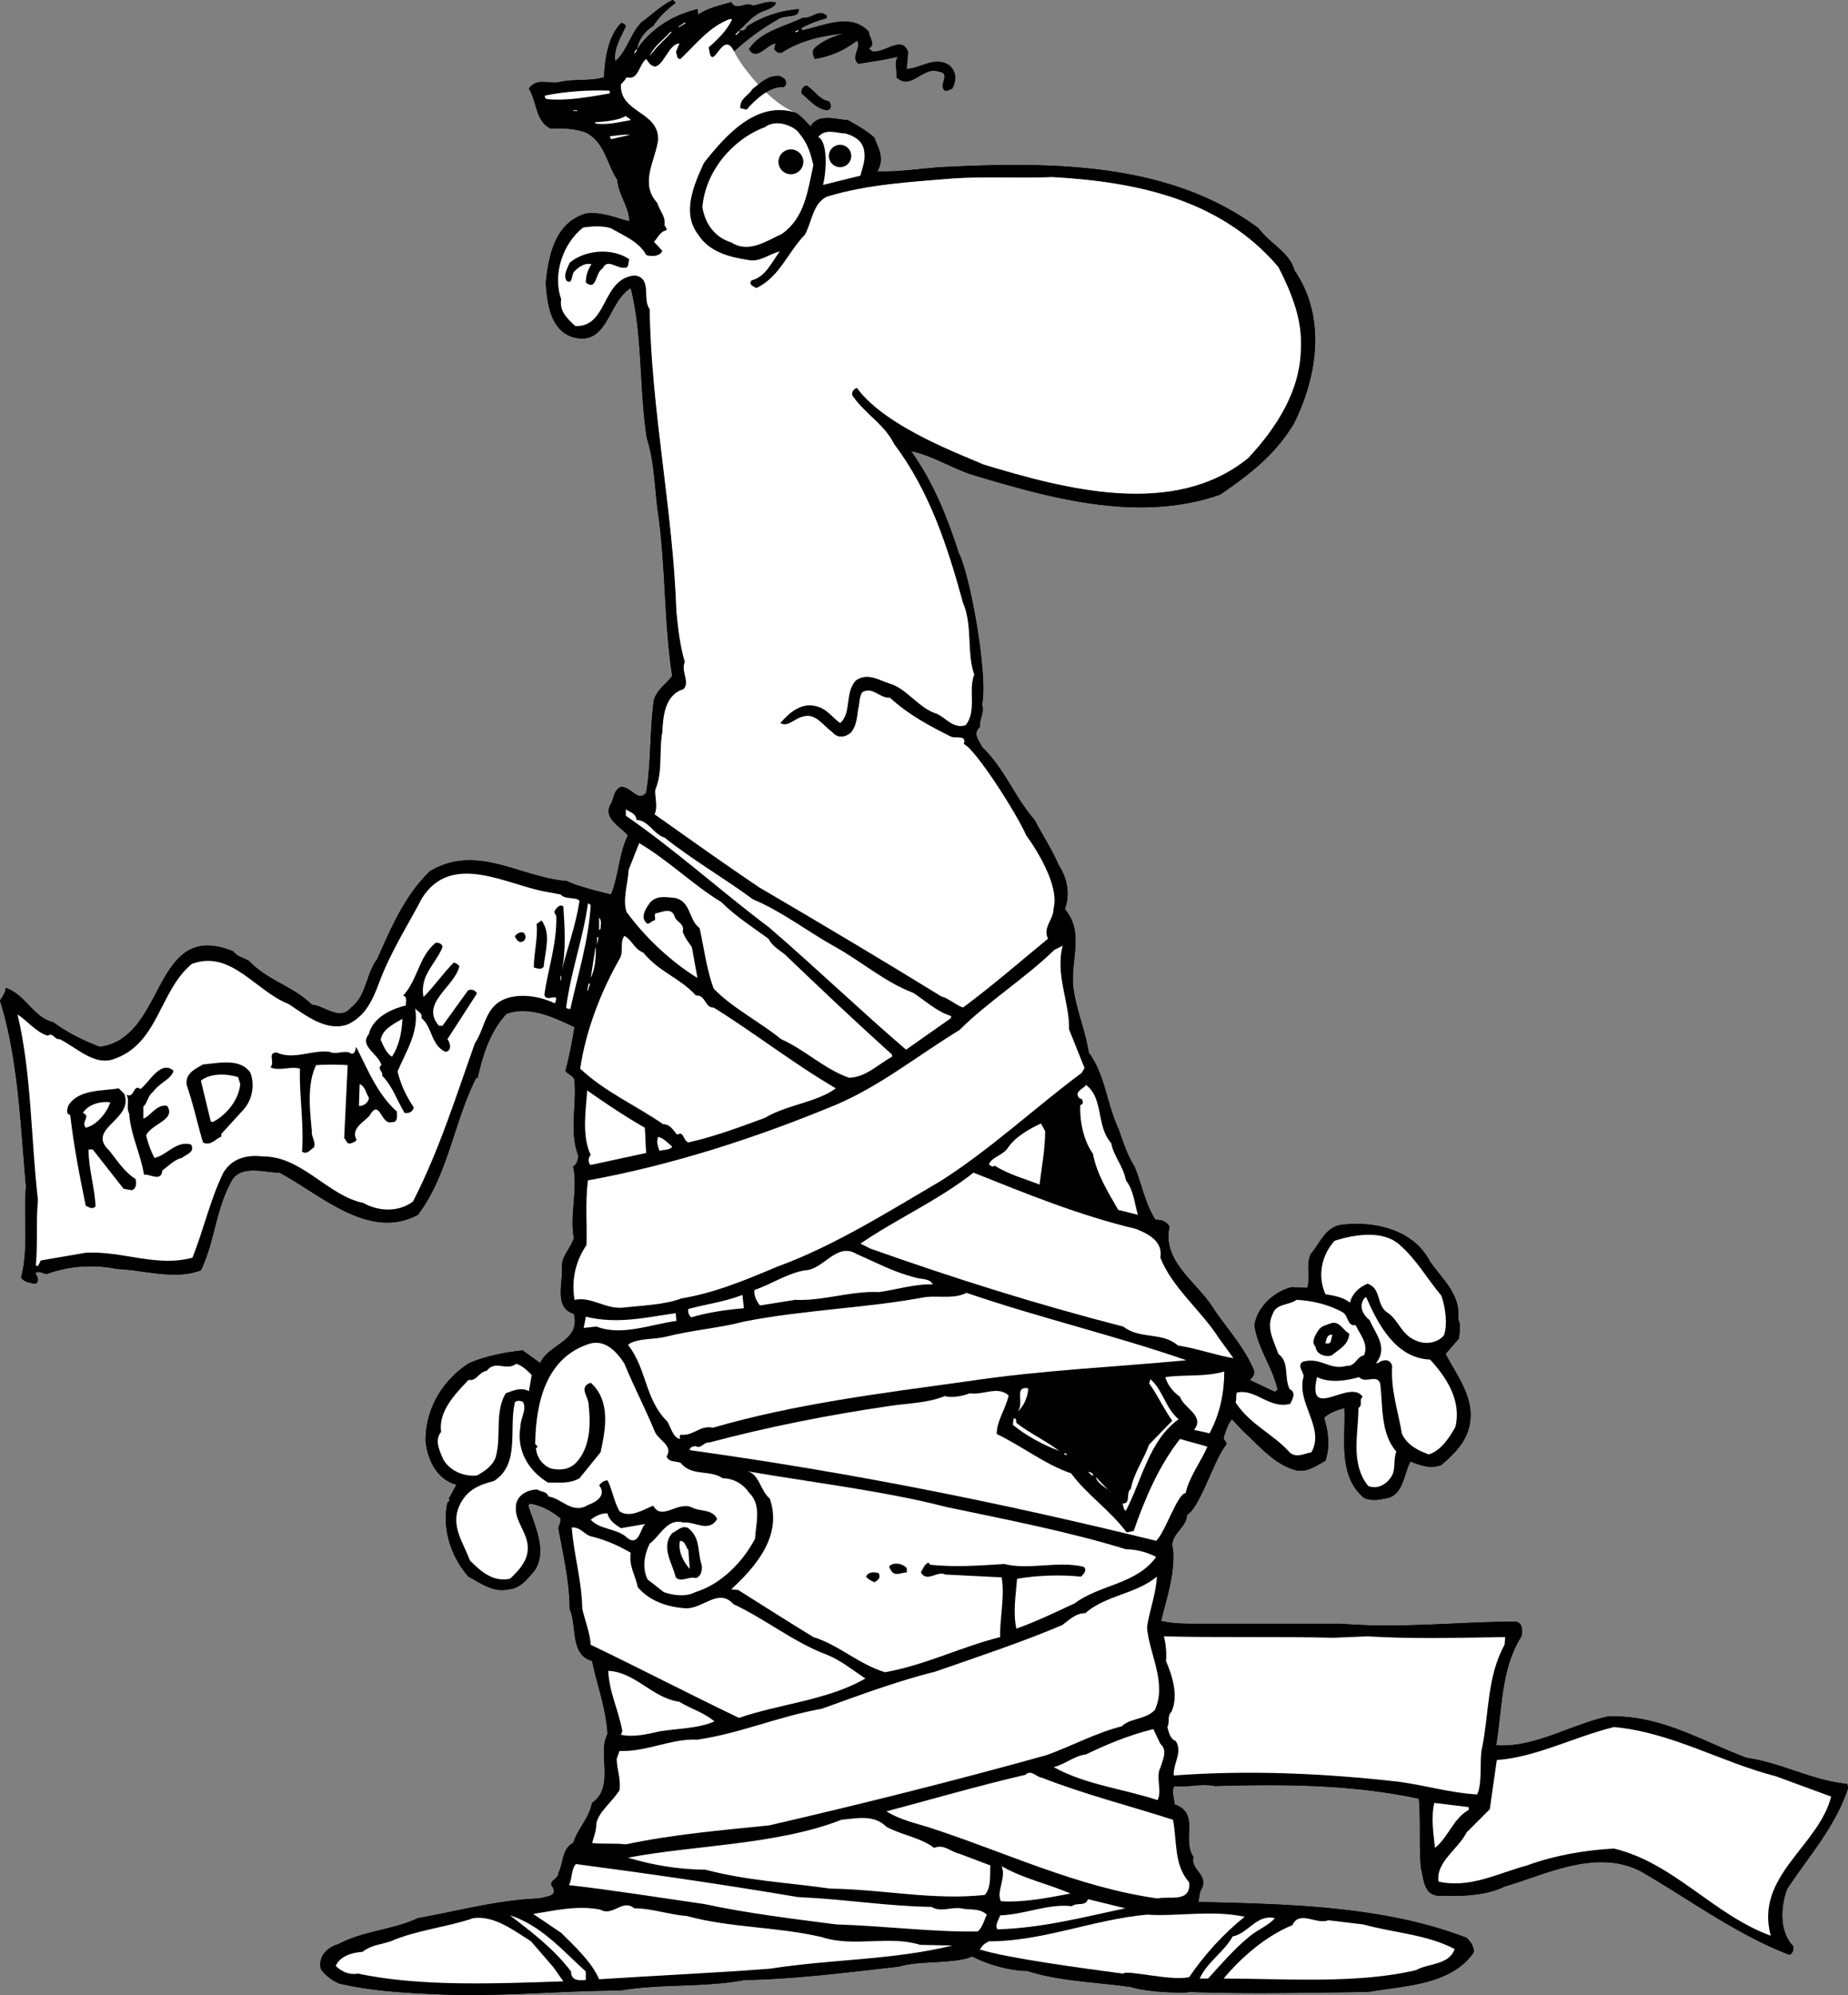
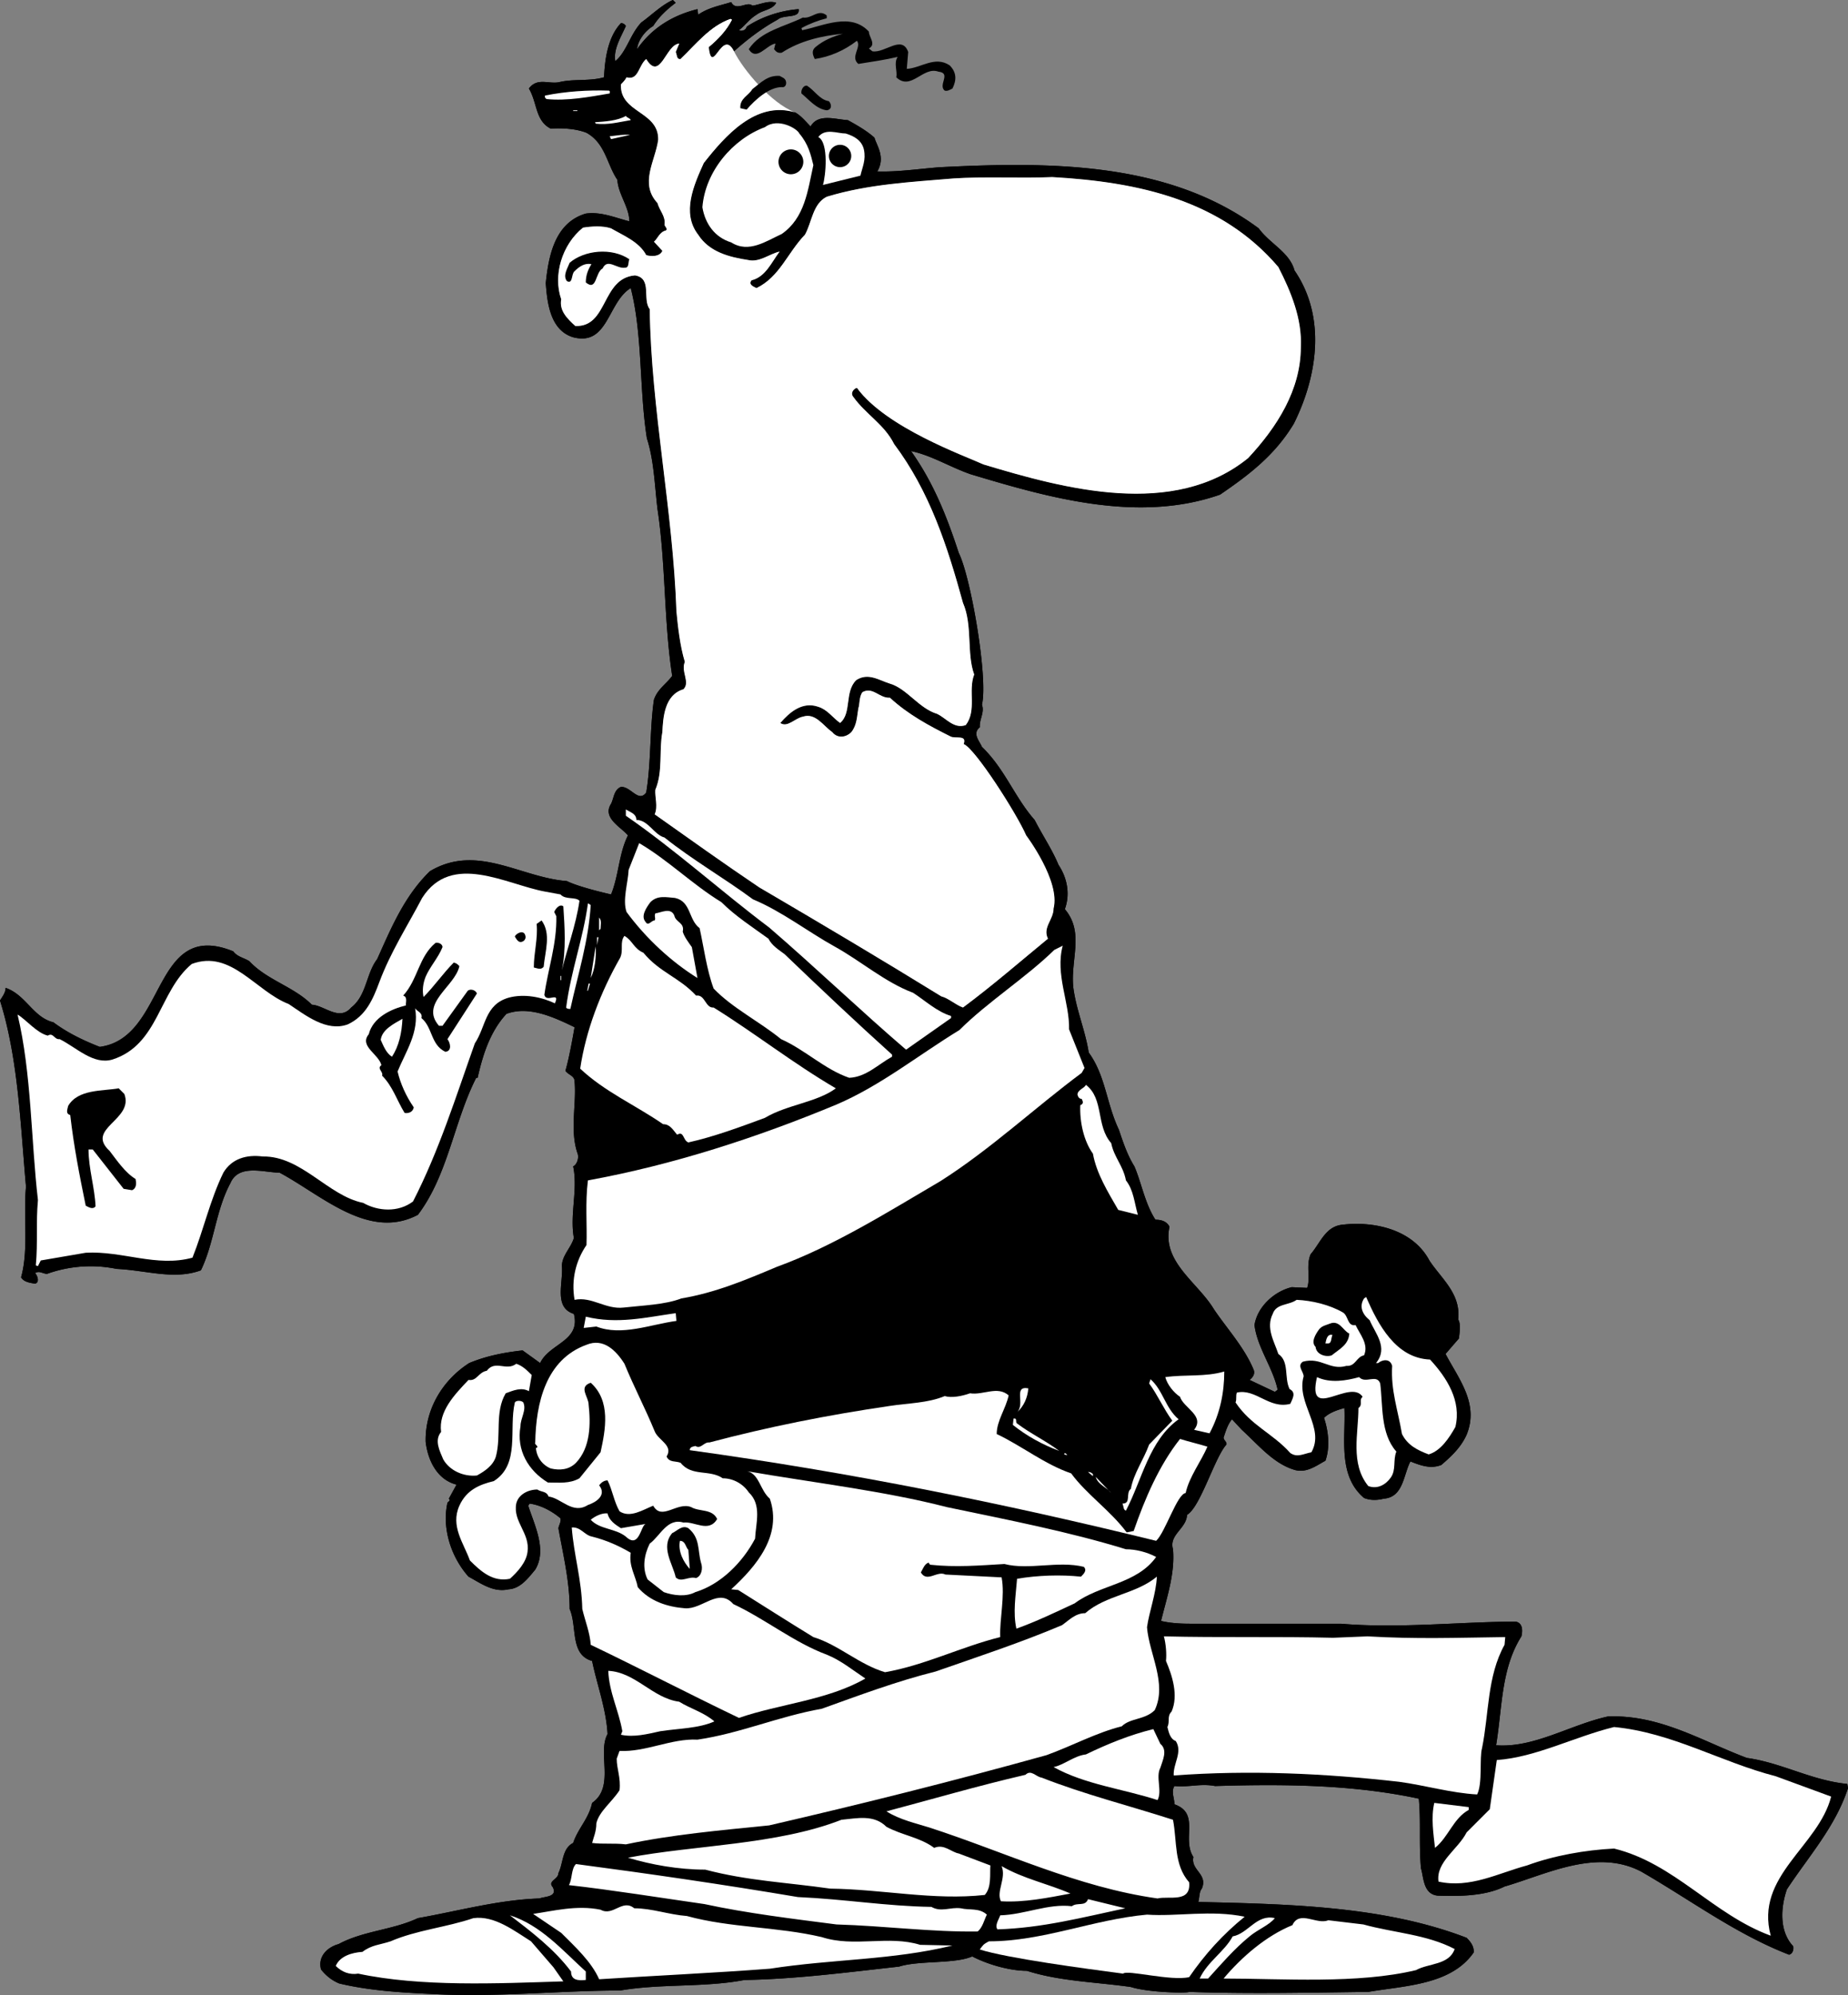
<svg xmlns="http://www.w3.org/2000/svg" width="263.102" height="283.941">
  <rect width="100%" height="100%" fill="#808080" stroke="none" />
  <path d="M138.414 278.45c-2.5 1.1-7.613.55-10.414 1.448-7.2.801-14.898 1.801-22 1.903-5.7 1.097-11.898.5-17.7 1.5-8.5 0-17.8 1-26.698.5-4.602-.203-9.102-.5-13.301-1.5-1-.403-1.899-1.102-2.598-2-.5-1.903 1-3.203 2.5-3.602 3.5-1.898 7.7-2 11.297-3.699 5.703-1 11.402-2.602 17.3-2.8.802-.302 2.602-.2 1.903-1.602-.8-.899.797-1.098.797-2 .703-1.399.5-3.5 2.102-4.297.699-2.102 2.199-3.403 2.699-5.703C87.6 254.3 85 249.5 86.5 246.8c-.2-3.602-1.5-7-2.2-10.403-3.198-.898-2.097-4.898-3.198-7.398 0-3.902-.899-7.602-1.602-11.5.102-.5.402-.902.3-1.402-1.3-1.098-2.898-1.899-4.398-2.098l-.199.3c.899 2.798 2.7 6.298 1 9.098-1 1.2-2.101 2.7-3.8 2.801-2.2.5-4-.898-5.7-1.8-2.5-2.801-3.8-6.899-3-10.5.098-.2.5-.301.2-.598l1.097-2c-2.797-.703-4.098-3.5-4.398-6.102-.102-4.5 2.3-8.699 6.199-11.199 2.402-1 4.902-1.5 7.601-1.8l2.5 1.8c1.301-2.8 5.801-3.102 4.801-7-2.902-.902-1.5-4.402-1.703-6.8 0-1.5 1.3-2.602 1.703-4-.601-3.4.598-6.9-.101-10.2.5-.2.898-1.2.601-1.902-1.101-3.297-.101-7-.402-10.2 0-.8-.899-.898-1.301-1.5.602-2 1.3-6.199 1.3-6.199-2.898-1.398-6.5-3.101-9.698-1.898-2.399 2.597-3.399 6-4.102 9.097h-.2c-3.198 6.301-4 13.801-8.3 19.5-7 3.7-13.7-2.8-19.7-6-2.198 0-5.8-1.3-7 1.5-2.097 3.903-2.3 8.5-4.198 12.403-3.801 1.398-7.7 0-12-.203a18.387 18.387 0 0 0-9.899.703c-.601 0-1.101-.5-1.703-.102.3.301.703 1.301 0 1.5-.598-.101-1.598-.199-2-.898 1.102-3.903.3-8.703.703-12.903C2.903 160 2.602 150.7 0 142.398c.3-.5.8-1.097.8-1.8 2.903 1 3.903 4.203 6.802 4.902 2 1.5 4.3 2.598 6.601 3.5 9.598-1.3 7.399-18.3 19-13.602.598.801 1.5.903 2.297 1.403 2.5 2.699 6.3 3.597 8.902 6.199 1.801.098 3.899 2.398 5.598.398 2.203-1.699 2.102-4.8 3.703-6.898 1.899-4.2 3.797-8.902 7.5-12.5 6.7-4 12.899.898 19.5 1.398 1.797.903 6.297 1.903 6.297 1.903 1.102-2.703 1.102-5.801 2.402-8.403-1-1.199-3.699-2.5-2.402-4.5.402-.8.402-2 1.402-2.398 1.399-.102 2.5 2.3 3.598.8.703-4.1.5-9.1 1.102-13.202.5-1.5 1.699-2.2 2.601-3.399-1.203-7.8-.902-15.898-2.101-23.8-.399-3.399-.5-6.899-1.5-10C91 55.5 91.5 47.597 89.8 41c-3.301 2-3.2 8.3-8.2 7-3.3-1-3.699-5-3.898-7.7.399-3.902 1.297-8.6 5.7-9.902 2.199-.3 4.199.602 6.199 1.102 0-2-1.602-3.902-1.7-5.902-1.5-2.2-1.699-5.2-4.402-6.7-1.5-.597-3.5-.699-5.098-.597-2.199-1.102-1.902-3.703-3.101-5.703 1.2-1.598 2.8-.598 4.3-.899 2-.5 4.301-.101 6.399-.699.102-2.402.5-5.7 2.402-7.7.301 0 .5.098.7.4-.7 1.6-1.801 3.3-1.5 5 1.601-1.302 2.101-3.802 3.699-5.5 1.402-1 2.902-2.5 4.5-3.2l.402.398C95 1.301 93.801 2.398 93 3.7c-1.2.7-2.2 2.102-2.297 3.301 2.098-3 5-4.8 8.598-5.7l.101.798c1.399-1 3.098-1.297 4.7-1.797.699 1.398 2.3-.203 3 .5 1-.102 2.3-.801 3.398-.403-.5 1-1.898 1-2.797 1.7-1 .601-1.601 1.5-2.5 2.203.399.199 1 0 1.098-.5 2.101-1.403 4.8-2.301 7.402-2.5.2 1.398-2.101.699-3 1.5-2.203 1.199-4.3 2.797-6.203 4.5-1.7-3.403-3.098 3.699-3.598-.602 1.301-1.101 2.5-2.3 3.301-3.898L104 2.699c-2.898 1-5 3.7-7.098 5.7-.601.101-.5-.598-.699-1l.5-1.2c-1.46.078-2.273 3.285-3.476 3.266-.364-.004-.762-.3-1.227-1.067-1.098.903-1.098 3.102-2.797 2.602-.203.398-.5.7-.8 1-.2 4.098 5.398 3.8 5.3 7.898-.402 3-2.703 6.2-.101 9 .3 1.102 1.199 1.903 1 3.102.101.3.5.598.199.8-.899.2-1.2 1.2-1.7 1.598l1.2 1.301c-.399.899-1.7.801-2.301.602-1-1.903-3.297-2.801-5-3.801-1.2-.402-2.797-.3-4-.102-3 2.403-4.297 6.801-3.098 10.2-.3 1.601.801 2.703 2 3.8 4.7.2 3.7-6.8 8.5-7.199 2.5.399 1 3.399 2.098 4.801.203 14.3 3.3 28.5 3.8 43 .2 2.098.5 4.898 1.2 7.2-.598 1.398.8 2.898-.2 3.898-2.698.8-2.898 4-3 6.101-.5 2.7.102 5.602-1 8.2-.097 1 .403 2.402-.097 3.5 5.098 3.601 9.7 6.902 14.899 10.402 8.699 5.097 17.3 10.199 25.898 15.5 1.102.297 2 1.199 3.102 1.597 4.3-3.199 8.199-6.597 12.101-9.8-.8-1.598.797-2.7.797-4.297 1-3.903-3.898-10.403-3.898-10.403-1.399-3.199-7.301-12.398-8.899-13 .5-1.398-1.203-.699-1.902-1.097-3-1.5-6-3.102-8.598-5.5-1.5.097-2.402-1.602-3.902-.801-.5.598-.399 1.8-.598 2.3-.203 1.2-.203 2.4-1 3.4-.8.8-2 .898-2.703 0-1.297-.9-2.398-2.802-4.2-2.2-1.097.2-2.198 1.598-3.198.898 1.3-1.5 3.101-3.097 5.398-2.3 1.3.402 2 1.5 3.102 2.3 1.699-1.398.601-4.398 2.3-6.097 1.7-1.102 3.2 0 4.801.5 2.399.699 4.098 3.5 6.7 4.297 1.3.601 2.398 2.203 4.097 1.601 1.602-2.101.3-4.898 1.203-7.199-1.101-3-.203-7-1.601-10.2-2.2-8-4.7-15.8-9.801-22.6-1.399-2.802-4-4.2-5.801-6.7-.5-.602.102-1.2.5-1.3 4.102 5.667 15.402 9.698 18 10.898 11.602 3.5 27.102 7.703 37.703-.899 4.098-4.398 7.5-9.699 7.5-15.8.2-4-1.402-7.899-3.203-11.399-8.098-9.5-19.797-12.102-32.2-12.8-4.3.198-9.8-.102-14.097.198-5.902.5-12.101.801-18 2.602-2 1-2.101 3.598-3.101 5.398-2.5 2.602-3.602 6-6.899 7.602-.402-.2-1.203-.5-.703-1.102 2-.5 2.8-2.5 4-4.097-1.398.297-2.898 1.597-4.5 1.199-2.598-.402-5.5-1.102-7.098-3.602-2.402-3.097-.601-7.097.801-10.199 3-3.8 7.399-8.898 13-7.199.899.5 1.598 1.398 2.2 2 1.097-1.902 3.5-1 5.3-.902 1.098.601 2.7 1.5 3.797 2.5.3 1.101 1.602 2.77.402 4.8 2.899.102 6.2-.398 8.899-.597C149.6 23 166.402 23 179.203 32.5c1.598 2.2 4.399 3.398 5.098 6 4.601 6.7 3.199 15.2-.098 21.8-2.703 4.5-6.402 7.298-10.5 10.098-11.703 4.102-24.5.403-35.5-2.898-2.902-1-5.601-2.7-8.5-3.3 3.2 4.5 5.098 9.3 6.797 14.5 1.703 3.398 4.203 17.8 3.3 21.6.403 1.098-.398 2.098-.3 3.2-1.098.898-.098 1.898.3 2.8 3.302 3.2 4.602 7.098 7.5 10.4 1.302 2.5 2.47 4.167 3.403 6.398 1.2 1.8 1.7 4.101.899 6.3 2.8 3.301.8 7.102 1.199 11.102.402 3.2 1.699 6.098 2.199 9.3 2.402 3.298 2.5 7.2 4.3 11 .602 1.798 1.2 3.598 2.2 5.2 1 2.3 1.5 5.3 3 7.598.8 0 1.602.203 2 1-1.098 5 4 7.902 6.3 11.703 1.802 2.699 4.403 5.5 5.7 8.699.203.598-.2 1.098-.598 1.398l3.598 1.7.402-.297c-.699-3.203-2.902-6-3.3-9.203.398-2.598 2.8-4.797 5.3-5.399l2.2.102c.5-1.403-.2-3.203.5-4.801 1.398-1.602 2.101-4 4.601-4.2 4.297-.5 9.899.598 12.297 5.098 1.703 2.602 4.5 4.7 4.102 8.403.398.597.199 1.898.101 2.699l-1.902 2.2c1.902 3.6 4.8 7.1 3 11.5-.801 1.8-2.2 3.1-3.598 4.3-1.5.598-2.902.098-4.402-.5-1 1.898-1 5.098-3.801 5.3-.797.2-1.797.298-2.797-.1-3.8-3.2-2.601-8.602-2.8-12.802-1.102.301-2.2.7-2.903 1.403.602 1.797.902 4.097.203 6.097-1.3.7-2.703 1.801-4.402 1.301-3-.898-5.098-3.5-7.5-5.699l-1.399-1.5c-.601.7-.902 1.7-1.199 2.598 0 .402.5.601.399 1-1.7 1.902-3.7 8.902-5.602 10-.098 2-2.598 2.8-2 4.902.3 3.5-.898 6.898-1.7 10.2 1.2.3 2.7.398 4.102.398h21.5c8.301.703 17.301-.297 24.899-.297 1 .199 1 1.297.8 2.097-2.898 4.602-2.699 10-3.601 15.5 5.402.403 10.5-2.898 15.902-4.097 7.399-.301 13.399 3.5 19.801 5.898 5 .7 9.2 3.2 14.297 3.7l.102.601c-1.801 5.5-5.602 9.7-8.7 14.398-.902 2.602-1.101 6 .899 8.102.101.5-.098 1.098-.598 1.2-7.5-2.9-13.902-7.7-21-11.802-6.402-3.398-13.601.403-19.5 2.102-2.8 1.398-6.601 1.398-9.5 1.3-2.101-.202-2-2.6-2.402-3.902-.301-3.5 0-6.699-.301-9.898-9.297-2-19.098-2.102-29-1.8-2.098-.4-3.598.198-5.797 0-.5.8 0 1.698 0 2.6 3.7 1.298 1 4.9 2.7 7.5-.403 1.9 2.097 2.4 1.199 4.5-.399.5-.301 1.2-.5 1.9 13.101.3 26.5.6 38.199 5.1.5.5 1.101 1.2 1 2.098-3.2 4.602-9.7 4.7-15 5.602-8.2.098-16.899.3-25.5 0-.301.2-5.801.098-8.301-.7-4.898-.702-10.098-.8-14.797-2.3-2.5 0-5.687-.95-7.789-2.05" />
  <path d="M92 8.398c-1.098.903-1.098 3.102-2.797 2.602-.203.398-.5.7-.8 1-.2 4.098 5.398 3.8 5.3 7.898-.402 3-2.703 6.2-.101 9 .3 1.102 1.199 1.903 1 3.102.101.3.5.598.199.8-.899.2-1.2 1.2-1.7 1.598l1.2 1.301c-.399.899-1.7.801-2.301.602-1-1.903-3.297-2.801-5-3.801-1.2-.402-2.797-.3-4-.102-3 2.403-4.297 6.801-3.098 10.2-.3 1.601.801 2.703 2 3.8 4.7.2 3.7-6.8 8.5-7.199 2.5.399 1 3.399 2.098 4.801.203 14.3 3.3 28.5 3.8 43 .2 2.098.5 4.898 1.2 7.2-.598 1.398.8 2.898-.2 3.898-2.698.8-2.898 4-3 6.101-.5 2.7.102 5.602-1 8.2-.097 1 .403 2.402-.097 3.5 5.098 3.601 9.7 6.902 14.899 10.402 8.699 5.097 17.3 10.199 25.898 15.5 1.102.297 2 1.199 3.102 1.597 4.3-3.199 8.199-6.597 12.101-9.8-.8-1.598.797-2.7.797-4.297 1-3.903-3.898-10.403-3.898-10.403-1.399-3.199-7.301-12.398-8.899-13 .5-1.398-1.203-.699-1.902-1.097-3-1.5-6-3.102-8.598-5.5-1.5.097-2.402-1.602-3.902-.801-.5.598-.399 1.8-.598 2.3-.203 1.2-.203 2.4-1 3.4-.8.8-2 .898-2.703 0-1.297-.9-2.398-2.802-4.2-2.2-1.097.2-2.198 1.598-3.198.898 1.3-1.5 3.101-3.097 5.398-2.3 1.3.402 2 1.5 3.102 2.3 1.699-1.398.601-4.398 2.3-6.097 1.7-1.102 3.2 0 4.801.5 2.399.699 4.098 3.5 6.7 4.297 1.3.601 2.398 2.203 4.097 1.601 1.602-2.101.3-4.898 1.203-7.199-1.101-3-.203-7-1.601-10.2-2.2-8-4.7-15.8-9.801-22.6-1.399-2.802-4-4.2-5.801-6.7-.5-.602.102-1.2.5-1.3 4.102 5.667 15.402 9.698 18 10.898 11.602 3.5 27.102 7.703 37.703-.899 4.098-4.398 7.5-9.699 7.5-15.8.2-4-1.402-7.899-3.203-11.399-8.098-9.5-19.797-12.102-32.2-12.8-4.3.198-9.8-.102-14.097.198-5.902.5-12.101.801-18 2.602-2 1-2.101 3.598-3.101 5.398-2.5 2.602-3.602 6-6.899 7.602-.402-.2-1.203-.5-.703-1.102 2-.5 2.8-2.5 4-4.097-1.398.297-2.898 1.597-4.5 1.199-2.598-.402-5.5-1.102-7.098-3.602-2.402-3.097-.601-7.097.801-10.199 3-3.8 7.399-8.898 13-7.199.899.5 1.598 1.398 2.2 2 1.097-1.902 3.5-1 5.3-.902 1.098.601 2.7 1.5 3.797 2.5.3 1.101 1.602 2.77.402 4.8 2.899.102 6.2-.398 8.899-.597C149.6 23 166.402 23 179.203 32.5c1.598 2.2 4.399 3.398 5.098 6 4.601 6.7 3.199 15.2-.098 21.8-2.703 4.5-6.402 7.298-10.5 10.098-11.703 4.102-24.5.403-35.5-2.898-2.902-1-5.601-2.7-8.5-3.3 3.2 4.5 5.098 9.3 6.797 14.5 1.703 3.398 4.203 17.8 3.3 21.6.403 1.098-.398 2.098-.3 3.2-1.098.898-.098 1.898.3 2.8 3.302 3.2 4.602 7.098 7.5 10.4 1.302 2.5 2.47 4.167 3.403 6.398 1.2 1.8 1.7 4.101.899 6.3 2.8 3.301.8 7.102 1.199 11.102.402 3.2 1.699 6.098 2.199 9.3 2.402 3.298 2.5 7.2 4.3 11 .602 1.798 1.2 3.598 2.2 5.2 1 2.3 1.5 5.3 3 7.598.8 0 1.602.203 2 1-1.098 5 4 7.902 6.3 11.703 1.802 2.699 4.403 5.5 5.7 8.699.203.598-.2 1.098-.598 1.398l3.598 1.7.402-.297c-.699-3.203-2.902-6-3.3-9.203.398-2.598 2.8-4.797 5.3-5.399l2.2.102c.5-1.403-.2-3.203.5-4.801 1.398-1.602 2.101-4 4.601-4.2 4.297-.5 9.899.598 12.297 5.098 1.703 2.602 4.5 4.7 4.102 8.403.398.597.199 1.898.101 2.699l-1.902 2.2c1.902 3.6 4.8 7.1 3 11.5-.801 1.8-2.2 3.1-3.598 4.3-1.5.598-2.902.098-4.402-.5-1 1.898-1 5.098-3.801 5.3-.797.2-1.797.298-2.797-.1-3.8-3.2-2.601-8.602-2.8-12.802-1.102.301-2.2.7-2.903 1.403.602 1.797.902 4.097.203 6.097-1.3.7-2.703 1.801-4.402 1.301-3-.898-5.098-3.5-7.5-5.699l-1.399-1.5c-.601.7-.902 1.7-1.199 2.598 0 .402.5.601.399 1-1.7 1.902-3.7 8.902-5.602 10-.098 2-2.598 2.8-2 4.902.3 3.5-.898 6.898-1.7 10.2 1.2.3 2.7.398 4.102.398h21.5c8.301.703 17.301-.297 24.899-.297 1 .199 1 1.297.8 2.097-2.898 4.602-2.699 10-3.601 15.5 5.402.403 10.5-2.898 15.902-4.097 7.399-.301 13.399 3.5 19.801 5.898 5 .7 9.2 3.2 14.297 3.7l.102.601c-1.801 5.5-5.602 9.7-8.7 14.398-.902 2.602-1.101 6 .899 8.102.101.5-.098 1.098-.598 1.2-7.5-2.9-13.902-7.7-21-11.802-6.402-3.398-13.601.403-19.5 2.102-2.8 1.398-6.601 1.398-9.5 1.3-2.101-.202-2-2.6-2.402-3.902-.301-3.5 0-6.699-.301-9.898-9.297-2-19.098-2.102-29-1.8-2.098-.4-3.598.198-5.797 0-.5.8 0 1.698 0 2.6 3.7 1.298 1 4.9 2.7 7.5-.403 1.9 2.097 2.4 1.199 4.5-.399.5-.301 1.2-.5 1.9 13.101.3 26.5.6 38.199 5.1.5.5 1.101 1.2 1 2.098-3.2 4.602-9.7 4.7-15 5.602-8.2.098-16.899.3-25.5 0-.301.2-5.801.098-8.301-.7-4.898-.702-10.098-.8-14.797-2.3-2.5 0-5.687-.95-7.789-2.05-2.5 1.1-7.613.55-10.414 1.448-7.2.801-14.898 1.801-22 1.903-5.7 1.097-11.898.5-17.7 1.5-8.5 0-17.8 1-26.698.5-4.602-.203-9.102-.5-13.301-1.5-1-.403-1.899-1.102-2.598-2-.5-1.903 1-3.203 2.5-3.602 3.5-1.898 7.7-2 11.297-3.699 5.703-1 11.402-2.602 17.3-2.8.802-.302 2.602-.2 1.903-1.602-.8-.899.797-1.098.797-2 .703-1.399.5-3.5 2.102-4.297.699-2.102 2.199-3.403 2.699-5.703C87.6 254.3 85 249.5 86.5 246.8c-.2-3.602-1.5-7-2.2-10.403-3.198-.898-2.097-4.898-3.198-7.398 0-3.902-.899-7.602-1.602-11.5.102-.5.402-.902.3-1.402-1.3-1.098-2.898-1.899-4.398-2.098l-.199.3c.899 2.798 2.7 6.298 1 9.098-1 1.2-2.101 2.7-3.8 2.801-2.2.5-4-.898-5.7-1.8-2.5-2.801-3.8-6.899-3-10.5.098-.2.5-.301.2-.598l1.097-2c-2.797-.703-4.098-3.5-4.398-6.102-.102-4.5 2.3-8.699 6.199-11.199 2.402-1 4.902-1.5 7.601-1.8l2.5 1.8c1.301-2.8 5.801-3.102 4.801-7-2.902-.902-1.5-4.402-1.703-6.8 0-1.5 1.3-2.602 1.703-4-.601-3.4.598-6.9-.101-10.2.5-.2.898-1.2.601-1.902-1.101-3.297-.101-7-.402-10.2 0-.8-.899-.898-1.301-1.5.602-2 1.3-6.199 1.3-6.199-2.898-1.398-6.5-3.101-9.698-1.898-2.399 2.597-3.399 6-4.102 9.097h-.2c-3.198 6.301-4 13.801-8.3 19.5-7 3.7-13.7-2.8-19.7-6-2.198 0-5.8-1.3-7 1.5-2.097 3.903-2.3 8.5-4.198 12.403-3.801 1.398-7.7 0-12-.203a18.387 18.387 0 0 0-9.899.703c-.601 0-1.101-.5-1.703-.102.3.301.703 1.301 0 1.5-.598-.101-1.598-.199-2-.898 1.102-3.903.3-8.703.703-12.903C2.903 160 2.602 150.7 0 142.398c.3-.5.8-1.097.8-1.8 2.903 1 3.903 4.203 6.802 4.902 2 1.5 4.3 2.598 6.601 3.5 9.598-1.3 7.399-18.3 19-13.602.598.801 1.5.903 2.297 1.403 2.5 2.699 6.3 3.597 8.902 6.199 1.801.098 3.899 2.398 5.598.398 2.203-1.699 2.102-4.8 3.703-6.898 1.899-4.2 3.797-8.902 7.5-12.5 6.7-4 12.899.898 19.5 1.398 1.797.903 6.297 1.903 6.297 1.903 1.102-2.703 1.102-5.801 2.402-8.403-1-1.199-3.699-2.5-2.402-4.5.402-.8.402-2 1.402-2.398 1.399-.102 2.5 2.3 3.598.8.703-4.1.5-9.1 1.102-13.202.5-1.5 1.699-2.2 2.601-3.399-1.203-7.8-.902-15.898-2.101-23.8-.399-3.399-.5-6.899-1.5-10C91 55.5 91.5 47.597 89.8 41c-3.301 2-3.2 8.3-8.2 7-3.3-1-3.699-5-3.898-7.7.399-3.902 1.297-8.6 5.7-9.902 2.199-.3 4.199.602 6.199 1.102 0-2-1.602-3.902-1.7-5.902-1.5-2.2-1.699-5.2-4.402-6.7-1.5-.597-3.5-.699-5.098-.597-2.199-1.102-1.902-3.703-3.101-5.703 1.2-1.598 2.8-.598 4.3-.899 2-.5 4.301-.101 6.399-.699.102-2.402.5-5.7 2.402-7.7.301 0 .5.098.7.4-.7 1.6-1.801 3.3-1.5 5 1.601-1.302 2.101-3.802 3.699-5.5 1.402-1 2.902-2.5 4.5-3.2l.402.398C95 1.301 93.801 2.398 93 3.7c-1.2.7-2.2 2.102-2.297 3.301 2.098-3 5-4.8 8.598-5.7l.101.798c1.399-1 3.098-1.297 4.7-1.797.699 1.398 2.3-.203 3 .5 1-.102 2.3-.801 3.398-.403-.5 1-1.898 1-2.797 1.7-1 .601-1.601 1.5-2.5 2.203.399.199 1 0 1.098-.5 2.101-1.403 4.8-2.301 7.402-2.5.2 1.398-2.101.699-3 1.5-2.203 1.199-4.3 2.797-6.203 4.5-1.7-3.403-3.098 3.699-3.598-.602 1.301-1.101 2.5-2.3 3.301-3.898L104 2.699" />
  <path fill="#fff" d="M104.5 7.3c-1.7-3.402-3.098 3.7-3.598-.6 1.301-1.102 2.5-2.302 3.301-3.9L104 2.7c-2.898 1-5 3.698-7.098 5.698-.601.102-.5-.597-.699-1l.5-1.199C94.801 6.301 94 11.7 92 8.4c-1.098.9-1.098 3.1-2.797 2.6-.203.398-.5.7-.8 1-.2 4.098 5.398 3.8 5.3 7.898-.402 3-2.703 6.2-.101 9 .3 1.102 1.199 1.903 1 3.102.101.3.5.598.199.8-.899.2-1.2 1.2-1.7 1.598l1.2 1.301c-.399.899-1.7.801-2.301.602-1-1.903-3.297-2.801-5-3.801-1.2-.402-2.797-.3-4-.102-3 2.403-4.297 6.801-3.098 10.2-.3 1.601.801 2.703 2 3.8 4.7.2 3.7-6.8 8.5-7.199 2.5.399 1 3.399 2.098 4.801.203 14.3 3.3 28.5 3.8 43 .2 2.098.5 4.898 1.2 7.2-.598 1.398.8 2.898-.2 3.898-2.698.8-2.898 4-3 6.101-.5 2.7.102 5.602-1 8.2-.097 1 .403 2.402-.097 3.5 5.098 3.601 9.7 6.902 14.899 10.402 8.699 5.097 17.3 10.199 25.898 15.5 1.102.297 2 1.199 3.102 1.597 4.3-3.199 8.199-6.597 12.101-9.8-.8-1.598.797-2.7.797-4.297 1-3.903-3.898-10.403-3.898-10.403-1.399-3.199-7.301-12.398-8.899-13 .5-1.398-1.203-.699-1.902-1.097-3-1.5-6-3.102-8.598-5.5-1.5.097-2.402-1.602-3.902-.801-.5.598-.399 1.8-.598 2.3-.203 1.2-.203 2.4-1 3.4-.8.8-2 .898-2.703 0-1.297-.9-2.398-2.802-4.2-2.2-1.097.2-2.198 1.598-3.198.898 1.3-1.5 3.101-3.097 5.398-2.3 1.3.402 2 1.5 3.102 2.3 1.699-1.398.601-4.398 2.3-6.097 1.7-1.102 3.2 0 4.801.5 2.399.699 4.098 3.5 6.7 4.297 1.3.601 2.398 2.203 4.097 1.601 1.602-2.101.3-4.898 1.203-7.199-1.101-3-.203-7-1.601-10.2-2.2-8-4.7-15.8-9.801-22.6-1.399-2.802-4-4.2-5.801-6.7-.5-.602.102-1.2.5-1.3 4.102 5.667 15.402 9.698 18 10.898 11.602 3.5 27.102 7.703 37.703-.899 4.098-4.398 7.5-9.699 7.5-15.8.2-4-1.402-7.899-3.203-11.399-8.098-9.5-19.797-12.102-32.2-12.8-4.3.198-9.8-.102-14.097.198-5.902.5-12.101.801-18 2.602-2 1-2.101 3.598-3.101 5.398-2.5 2.602-3.602 6-6.899 7.602-.402-.2-1.203-.5-.703-1.102 2-.5 2.8-2.5 4-4.097-1.398.297-2.898 1.597-4.5 1.199-2.598-.402-5.5-1.102-7.098-3.602-2.402-3.097-.601-7.097.801-10.199 3-3.8 7.399-8.898 13-7.199-3.433-1.3-7.433-6.133-8.703-8.7" />
  <path fill="#fff" d="M100.902 6.7c1.301-1.102 2.5-2.302 3.301-3.9L104 2.7c-2.898 1-5 3.698-7.098 5.698 1.325-.449 3.426-2.199 4-1.699m38.586 270.761c3.864 1.24 15.114 2.74 20.414 3.438.5-.597 6.801 1.102 9.399.5 2.199-3.199 4.8-6.097 7.902-8.597-4.703-1-9.703 0-13.902-.301-7.7.7-14.801 3.8-22.5 3.8-.883.442-.871.606-1.313 1.16" />
  <path d="M117.703 2.2v.398c-1.203.3-2.5.8-3.601 1.402l.101.3c3-.6 6.899-2.6 9.5.2 0 .8 1.098 1.8 0 2.398l.5.403c1.797.297 4.2-2.403 5.098.097l-.2 2.403c2-.102 4-1.903 6.102-.5 1 1 1 2.097.399 3.297-.399.203-.7.402-1.102.3-1-.8 1-2.5-.898-2.699-2.2-.8-3.899 2.801-6 .801.199-.902-.399-2 .199-2.902-1.7.402-3.7.703-5.598 1-1.203-1 .5-2.399-.203-3.297-1.797 1.398-3.898 2.297-6 2.597-.297-.597-.5-1.199.102-1.699 1.199-1 2.5-1.5 3.898-1.898-3 .297-6.098 1-8.7 2.699-.5.098-.8-.102-1.097-.5l.2-.8c-1.301.198-2.7 2.6-3.801.8 1.699-2.602 5.101-3.2 7.699-4.5 1.3.2 2.199-1.3 3.402-.3" />
-   <path fill="#fff" d="m97.5 3.2.102.1-1 .598v-.097l.898-.602M113.602 4.3l.101.098-.402.2-.098-.098.399-.2m-8.399.098.098.102-.5.5-.098-.102.5-.5m-9.601.2C94.602 5.699 93.3 6.8 92.5 8c.402-1.2 1.902-2.3 3-3.5l.102.098m-5 2.402.101.098-.3.5L90.3 7.5l.3-.5" />
  <path d="M111.902 11.598c.098.402-.101.902-.601.8-1.801 0-3.801 1.801-5 3.2l-.899-.2c-.101-1.398 1.2-1.8 1.7-2.699 1.3-1 2.199-2 3.898-1.898.3.199.8.297.902.797m6.098 2.8c.402.403.5 1.2-.297 1.301-1.5-.199-2.5-1.5-3.601-2.398-.102-.5.3-1.203.8-1.102 1.098.7 1.801 2 3.098 2.2" />
  <path fill="#fff" d="M86.8 13.3c-2.898.5-6.097 1.098-9 .798-.097-.098-.3-.2-.198-.5 3-.598 6.101-.797 9.101-.7.2.102.098.2.098.403M81.602 15.8v-.1h.601v.1h-.601m8.198 1.298c-1.8.3-3.198.703-5 .5 0-.098-.097-.2-.097-.2 1.399-.097 3.2-.199 4.399-.898.199.3.601.3.699.598M113.8 19c1.302 1.531 1.634 3.031 2 4.5-.8 3.598-1.198 7.5-4.5 9.8-2.198 1-4.698 2.798-7.198 1.2-2.301-.7-3.7-2.602-4.102-5 .402-5.102 4.3-9.7 8.902-11.402 1.868-1.399 4.598.203 4.899.902M123 21.3c.3 1.5-.2 2.4-.5 3.7l-5.336 1.324c.375-1.187.875-6-.664-6.824 1-1.3 2.703-.5 3.902-.5 1.262.387 2.301 1 2.598 2.3m-36-1.5-.2-.402c1-.097 2-.3 2.903-.199L87 19.801" />
  <path d="M89.602 36.898c-.2.403 0 1.2-.602 1.2-1.2.203-2.5-1.399-3.2.101-1.097.602-.8 3.301-2.398 2 0-1 .301-1.8.801-2.601-.902-.2-1.703.3-2.402 1-.5.402-.2 1.902-1.098 1.402-.601-.8.098-1.8.399-2.602 2.101-1.8 6-2.199 8.5-.5" />
  <path fill="#fff" d="M90.602 116.7c1.699 0 2.5 2.1 4 2.5 4 3.198 8.398 5.698 12.601 8.8 4.098 1.7 7.797 4.598 11.598 6.7 3.8 2.1 7.199 5.1 11.199 6.6 1.703 1.098 3.402 2.7 5.402 3.298v.3l-6.402 4.5c-6.2-5.3-13-11.8-19.5-17.398-6.797-5.102-13.297-11-20.398-15.902v-.899c.601.399 1.5.602 1.5 1.5m12.101 11.699c2 2 4.5 3.602 6.7 5.2.5 1 1.5 1.601 2.3 2.203C116.602 140.5 122 145.598 127 150.098v.3c-2 1.102-3.7 2.903-6.098 3-3.5-1.199-6.3-4-9.699-5.5-3.203-2.597-6.902-4.398-9.601-7.199-1-2.699-1.399-5.898-2-8.601-1.602-1.2-1.2-3.797-3.5-4.297-1.301-.102-2.5-.403-3.5.597-.602.801-1.399 2-.7 2.801.399.7.801-.199 1.301-.199.2-.3-.101-.602.098-1 .8-.102 2.199-.902 2.699.3.203 1 1.5 1 1.203 2.298.2.703.797 1.5 1.297 2.203l.8 4.398c-3.698-2.3-7.3-5.601-10.097-9.398-.601-1.703.2-4.102.297-6L91 120c4.102 2.398 7.602 5.898 11.703 8.398M79.8 127.3c.7.798 2.102.298 2.7.9-.5 3.5-1.797 6.898-2.5 9.898.602-3 .402-6 .203-9.098-.5-.402-1.101.3-1.3.8l.3.598c.098 3.903-1.203 7.602-1.703 11.2.3 1.203 2.3-.598 1.5 1.203-1.898-.903-4.398-1.403-6.598-.801-3.402 1-3.199 4.098-4.8 6.5-2.7 7.598-5.102 15.3-8.801 22.5-2.098 1.598-5 1.398-7.098.2-5-1-8.8-6.7-14.3-6.602-2.301-.297-4.403.3-5.602 2.3C29.902 170.801 29 175 27.402 179c-5.101 1.398-10-1-15.199-.7l-6.402 1.098-.399.801-.3-.101c.3-3.297 0-6 .3-9.297-1-8.602-.902-18-2.902-26.403 1.203.7 2.703 2.602 4.3 3 .802-.5.903.602 1.7.5 2.402 1.2 4.8 3.7 7.5 2.903 6.602-2.102 6.602-9.703 11.3-13.602 5.602-2.101 9.102 3.899 13.802 5.7 2.398 1.601 5.398 4 8.398 2.902 2.602-1.203 3.602-3.602 4.5-6 1.602-4.301 4-8 6.102-12 4.199-6.602 12-1.903 17.5-.903l2.199.403m4.301 1.499c-.301 5.098-1.801 9.798-2.899 14.798-.203 0-.5 0-.601-.2.699-5.3 2.398-9.699 3.101-14.8.2 0 .297.203.399.203M85.5 132.2l-.2.198v-1.8c.403.402.2 1.101.2 1.601" />
  <path d="M77.402 137.598c-.402.5-.902.203-1.402.101 0-2.101.602-4.101.402-6.199l.7-.5c1.398 1.898.5 4.398.3 6.598M74.8 133.2c.102.3-.097.698-.398.8-.601.3-.902-.402-1.101-.7.101-.402 1.3-1.1 1.5-.1" />
  <path fill="#fff" d="M91.602 135.598c2.3 2.8 5.101 3.5 7.5 6.101 1.3-.199 1.3 1.801 2.5 1.7 5.8 3.601 11.398 8 17.398 11.5-2.7 2-6.898 2.3-10.098 4.199-3.5 1.3-7.3 2.703-10.902 3.5-.797-.297-.598-1.7-1.598-1.098-.601-.7-1-1.5-2-1.5-3.902-2.7-8.3-4.602-11.8-7.902.8-5.399 2.898-10.899 5.699-15.797.5-1.102-.098-2.203.601-3.102 1.2.7 1.301 1.801 2.7 2.399M85 134.5v-1.102h.203zm0 0" />
  <path d="M63 134.8c-.598 1.5-1.797 2.798-2.398 4.2-.399 1-.5 2-.301 2.898 1.5-1.5 2.8-3.398 4.3-4.898.399.098.5.2.801.5-.601 2.898-5.699 5.3-2.902 8.5h.5l3.602-5c.398-.3 1.101-.102 1.3.398l-4.199 6.5c.399.5.7 1.7-.3 1.801-2.102-1-1.801-3.5-3.403-4.8.203-.801-.598-.899-.898-1.399.601 3.398-1.301 6.098-2.5 9 .398 1.7 1.199 3.5 2.3 5.098-.101.703-.8.902-1.3.8-1.102-1.8-1.7-3.8-3.2-5.3.2-.598-.8-1-.101-1.5-.399-1.598-3.2-2.7-1.801-4.399.602-2.398 3.203-3.601 5.3-4.101-.097-.297.302-1.2-.398-1.399 2.098-2.3 2.2-5.5 4.598-7.5.5-.101 1 .2 1 .602" />
  <path fill="#fff" d="m152.203 146.5 2.2 5.5-.403.7c-6.598 4.898-13 10.898-20.098 15.398-7.5 4.402-15.3 9.3-23.3 12.203-4.5 1.898-8.801 3.699-13.602 4.5-2.297.898-5.598 1-8.2 1.297-2.597.3-4.5-1.598-7-1.098-.5-2.902.2-5.602 1.7-7.8.102-2.9-.2-6 .203-9.2 12.098-2.2 24.098-6.102 35.399-10.8 6.3-2.7 11.601-7 17.5-10.602 4-4 9.398-7.399 13.5-11.399l1.199-.601c-1.098 4.101 1 8.101.902 11.902m-68.101-7.3.699-4.5c.101 1.5-.098 3.3-.7 4.5m-4.301-.302h.102v.602h-.101v-.602M83.8 140h.2l-.297 1h-.101l.199-1M57.3 145c-.097 2-.5 3.898-1.5 5.398-.8-.5-1.198-1.5-1.597-2.398.2-1.5 1.899-2.3 3.098-3" />
-   <path d="M56.5 158.2c0 .5.203 1.6-.7 1.5-1.597.5-1.698-3.5-3.198-.9-.801.9-2.602 1.798-1.899 3.298.2.3-.402.5-.703.601-.598.301-.7-.5-1-.699l.5-10.402a34.57 34.57 0 0 0-4.5 0c-1.297 2.703-.898 6.3-.598 9.402-.101.8.598 1.5.301 2.3-.5.298-1 1.098-1.703.598.3-3.8-.398-7.898-.297-11.8-1.3-.399-3 .402-4.203-.2.703-.699-.5-2.097.902-2.097 2.399 1.097 5-.403 7.5-.102 1.098.5 2.2-.398 3.2.301.5-.102.5-.7.601-1 1.598 3.098 3 6.7 5.797 9.2m-20.898-5.602c.699 1.601.398 3.902-1 5.402l-3.102 3.398v.403c-.598.097-1.5 1.398-2.598.797-.8-2.7-1.402-5.5-2.3-8.098-.301-1.7 1.101-2.3 2.3-3 2.301-.2 5.2-.902 6.7 1.098m-10.899-.2c-.3 1.2-2 1.7-2.902 3C21 156 21 157 20.402 157.5v1.7c1-.302 1.899-2.102 3.399-1.802 1.3 2-2.2 2.5-3 4.2.3 1.203.699 2.3 1.199 3.203 1.8-.403 3.102-2.5 5.203-1.903.598 1.102-.703 1.403-1.3 1.903-1 .199-2 1.199-2.801 1.797-.102 1.703-1.899.402-2.602.601-.5-3.101-1.898-5.601-2.098-8.699-.5-.902.098-1.8-.402-2.7 1.203.598.902-1.6 2-.8 1.3-1 2.902-4.2 4.703-2.602" />
  <path fill="#fff" d="M34.203 154.3c-.203 2.298-2 4.4-3.902 5.4l-.301-.102-1.398-5.797c1.398-1.102 3.699-1 5.3-.5l.301 1M52.5 156.2c.102.5-.598 1.198-1.2 1.198h-.198l.101-3.097c.797.297.899 1.297 1.297 1.898m105.703 6.501c.399 2 1.7 3.198 2.098 5.3 1.101 1.398 1.199 3.2 1.699 4.898l-2.797-.699c-1.5-2.601-3.101-5.199-3.601-8-1.301-1.8-1.899-4.5-1.801-6.898.5-.203.402-.5.199-.903-.297 0-.5-.199-.598-.597 0-.703 1-.903 1.2-1.403 2.601 2 1.398 5.801 3.601 8.301" />
  <path d="M17.703 155.7c1.399 3.698-5.601 4.898-2.101 8.1 1 1.298 2.199 3.098 3.699 4 .101.5.199 1.298-.5 1.598l-1.2-.199-4.398-5.601h-.601c0 2.703.898 5.5 1 8.101-.399.5-1 .102-1.399-.101-.902-4.399-1.703-8.5-2.203-12.899-.7-.199-.398-.8-.297-1.3 1.399-2.399 4.899-2.098 7.2-2.5l.8.8" />
-   <path fill="#fff" d="M91.8 160.5c.102 1.2.102 2.598.2 3.598l-7.898 1.703c-.399-.203-.399-1.102 0-1.403-1.301-2.8-.7-6.3-.5-9.199C86.3 157.098 89 158.9 91.8 160.5m-76.097-3.602c-.5 1.5-2 3.301-3.5 3.602-.703-.902.797-1.602-.402-2.102.8-1.3 2.699-1.699 3.902-1.5M148.8 161c0 2.5-.5 5.2-.8 7.598-2.297-.899-4.297-1.399-6.398-2.7-.301.301-.602 0-.801-.199.402-1 1.8-1.199 2.601-2.199 1.098-1.7 3.098-2.8 4.801-3.602l.598 1.102m-53.098 2.2c-.3.5-1.203.398-1.8.6-.2-.5-.5-1.3-.2-2 .797.2 1.297.798 2 1.4m66 11.698c1.797.7 3.899 1.801 3.5 4.102 1.7 4.3 5.797 7.5 8.297 11.398l2.102 2.903c-2.102-.301-5.2-1.403-7.899-1.801-2.3-2-5.3-.8-7.8-2.7-12.102-3.1-24.2-6.902-36-11.1l-1.403-.7c5.102-3.5 11-6.102 16.102-10.102 7.5 3 15.101 6.102 23.101 8m43.5 9.5c.598 1.7.899 4 .399 5.602-.899 1.2-2.801 1.398-4 .8-2.102-.8-2.5-3-4.102-4-1.598-1.1-.797-3.402-2.797-4.1-1.203.5-2.203 1.398-2.5 2.698-1-.8-2.3-1-3.5-1.199-1.203-2.699-.5-5.601 1.297-7.601 2.8-.899 6.902-1.598 9.3.601 2.403 2.102 3.802 4.7 5.903 7.2m-75-2.599c.797.298 2.2.098 2.598 1-2.5-.1-5.301.798-7.7 1.098-3.898-.199-8 1.301-11.898 1.102l-5 .8c-.402-.5-.902-1.3-.8-2.202 2.398-.797 4.699-2.399 7.199-2.797 2.699-.102 4.5-4.102 7.398-2.301 2.8 1.2 5.102 2.5 8.203 3.3m38.699 11.798c-10.601 1-20.601 1.402-31.199 3-12.3 1.703-24.5 3.203-36.203 6.601-1.898-.398-2.7 1.2-4.598 1-.199.102-.101.399-.101.602-1-.203-1.301-1.703-1.801-2.5-3.2-3.102-2.898-7.5-5.598-10.903 1.301-1 3.801-.699 5.598-1.199 3.602-.898 7.5-1.199 10.902-2.101 8.598-1.7 17.399-1.899 25.899-3.5 2-.2 4.101.3 5.8-.598 10.5 3.598 20.899 6 31.301 9.598m-63-7.398c-2.402.198-5.3.6-7.5 1.3-.3-.3-.5-.7-.402-1.2 2.602-.702 5.102-1 7.703-2l.2 1.9" />
  <path fill="#fff" d="M203.602 193.5c2.398 2.598 4.5 5.898 3.601 9.598-.902 1.601-2.101 3.402-3.8 3.902-1.602-.602-3-1.3-3.801-2.902-.602-3.5-1.602-6.2-1.399-9.7-.3-1.097-1.402-.898-2-.398h-.3c1.8-2.2-.102-4.2-.903-6.102-1.098-.898-1.5-2-.797-3.097l.297-.203c1.703 3.902 4.203 8.703 9.102 8.902m-12.399-6.7c.797.5.598 2 1.797 1.798.602 1.3 1.902 2.703 1.203 4.3-1.101.2-1.203 1.602-2.5 1.5-2.402.7-3.601-1.3-6.203-.597-.898.597.102 1.398.102 2.097-1.102 3.801 3.101 7.301 1.101 10.801-1.101.2-2 .801-3 .102-2.5-2.801-5.601-3.903-7.8-7.203.199-.399 0-1 .199-1.399 2.699-.601 4.601 2.399 7.601 1.602.297-.703.899-1.602-.101-2.102-.801-1.601 0-3.898-1.602-5-.598-1.8-1.797-3.699-.797-5.699.5-1.5 2.297-1.2 3.399-2 2.199.098 4.699.7 6.601 1.8M96.3 188c-3.698.5-7.8 2.2-11.398.8l-1.8.2.3-1.602c4.5 1.102 8.5.102 12.801-.5l.098 1.102" />
  <path d="M192.102 189.8c-.102 1.598-1.399 2.2-2.5 3.098-.801.301-2.2-.097-2.301-1.199-.7-.699 0-1.8.5-2.5.402-.5 1-.601 1.5-.8 1.402-.598 1.902 1 2.8 1.402" />
  <path fill="#fff" d="M189.703 190c-.203.398-.101 1.2-.601 1.2h-.399c.098-.4.2-1.4 1-1.2m-100.801 4.098c1.399 3.402 2.899 6.203 4.301 9.601.5 1.301 2.7 2 1.7 3.602.398.898 1.3.597 2 .898 1.597 2 4.097.899 6 2.2 1.5 0 2.898.8 3.699 2 1.898 1.8 1 4.402.898 6.601-1.797 3.398-4.898 6.5-8.5 7.598-1.297.703-3.098.5-4.5 0l-2.297-1.797c-.8-1.602-.5-3.5.297-5.102 1.5-1.101 2.5-3.699 4.8-3 1.602-.199 3.602 1.5 4.802-.5-.7-1.5-2.5-1-3.7-1.699-2-.8-4.199 2-5.402-.2-1.5.598-3.297 1.798-4.797.798-.8-1.399-1-3-1.703-4.399-.5 0-.898.301-1.2.7 1.102 1.402-.398 2.402-1.597 2.8-2.203 1.399-3.8-1-5.601-1.199-.301-.8-1-.602-1.602-1-1.297 0-2.7.7-3 2-.5 2.598 2 4.2 1.602 6.898-.2 1.5-1.399 2.801-2.5 3.801-2.399.5-4.102-1-5.7-2.601-.902-2.5-2.8-4.899-1.5-7.797 1-2.203 2.801-3 4.899-3.5 3.8-2.403 2.101-7.403 3-11.203.199-.297.902-.297 1.199 0 .5 1.101-.398 2.203-.398 3.402-.602 3.398 1.101 6.3 3.898 8 1.602 0 3.102.2 4.5-.602l3-3.699c.703-3.199 1.5-7.3-1.398-9.898-1.801.597-.301 2-.301 3.097.3 2.7.3 6.102-1.801 8.301-1 1-2.297 1.102-3.598.801-1.199-.5-2-1.602-2.101-2.902.601-.2-.301-.5-.098-.797.098-5.602 1.5-11.801 7.297-13.903 2.402-1 4.203.801 5.402 2.7" />
  <path fill="#fff" d="m75.703 195.7-.402 2.3c-1.098-.602-2.2-.102-3.301.3-1.598 2.7-.598 6-1.398 9-.399 1.298-1.602 2.098-2.7 2.7-1.902.2-3.902-.7-4.8-2.3-.5-1.2-1.301-2.7-.301-3.9-.399-2.902 1.902-5.3 3.902-7.402 1.2.2 1.399-1.097 2.598-1.3 1.199-1.598 2.8.101 4.199-1 .902.3 1.5.902 2.203 1.601m98.597-.499c0 3-.597 6-2.097 8.8l-2.203-.5c1.602-2-1.5-3.102-2-4.7-.898-.6-1.797-1.702-2.098-2.8 2.899-.402 5.7 0 8.399-.8m19.199.8c.902 1 2.5-.5 3 .898.402 3.102 0 7.102 2.3 9.7-.5 1.203 0 2.601-.8 3.703-.7 1-1.898 1.699-3.2 1.199-2.597-3.2-1.398-7.5-1.398-11.102.7-.5 0-1.097.598-1.597-1.797-2.703-8 3.699-6.5-2.801 1.902.898 4.203.5 6 0m-25.7 6c-4.198 3-5.198 8.598-7.5 13-.398-.102-.3-.602-.5-1 1.302 0 .403-1.5 1.2-2.102.402-2.199 1.8-4.097 2.602-6.3l3.3-3.399c-1.199-1.601-2.101-3.699-3.3-5.3l.199-.598c1.8 1.597 2.101 4.097 4 5.699m-21.399-4.402c-.101 1.3-.601 2.5-1.601 3.402 1.199-1.2-.598-3.8 1.601-3.402" />
  <path fill="#fff" d="M143.602 198.598c-.399 1.902-1.7 3.601-1.7 5.5 3.598 1.703 6.801 4.3 10.598 5.601 2.203 3 5.602 5.301 7.902 8.399l1-.2c1.598-4.597 3.598-9.3 6.598-13.097 1.3.398 2.602.699 3.902 1.097-.902 2.102-2.601 4.301-3.101 6.602-1.2.098-2.899 5.598-4.2 6.8-22-5.402-43.3-9.702-66.398-12.902 0-.5.5-.5.797-.597.8.5 1.203-.602 2-.5 8.3-2.203 16.8-3.903 25.703-5.203 2.598-.399 5.399-.399 7.797-1.399 1 .301 2.5 0 3.602-.398 1.898.297 3.898-1.102 5.5.297" />
  <path fill="#fff" d="M144.8 202.598c2 1.5 4 2.402 6 3.902-2.398-.902-4.597-2.102-6.597-3.7l.098-.902c.601-.097.199.5.5.7M151.5 207l.102-.2.3.2v.098L151.5 207m-16.7 7.5c8.602 1.8 17.403 3.5 25.5 6 1.403 0 3 .398 4.302 1.098-2.801 3.902-8 3.902-11.602 6.601-2.797 1.301-5.5 2.602-8.297 3.602-.5-2.301-.101-4.602.098-7.102 3-.5 6.199-.601 9.101-.3.399-.399.899-.899.399-1.399-3.7-.902-7.801.5-11.301-.402-3.5.203-6.898.5-10.598.101l-.199-.3c-.601.199-.8.902-1.101 1.402.898 1.5 2.3-.301 3.5.297l8 .402c.5 2.7-.301 5.898-.2 8.5-5.601 1.398-10.699 4-16.402 5-3.7-1.102-6.598-3.902-10.2-5-3.597-2.2-7.198-4.5-10.698-6.7l-1-.1c3.601-3.302 7.3-7.7 5.5-12.9-1.399-1.202-1.5-3.5-3.2-3.902 9.2 1.602 19.5 2.801 28.399 5.102m20.801-4.7v.298l-.7-.598c.301 0 .5.098.7.3m2.601 2.7c-.601-.8-1.902-1.2-2.203-2.3l2.203 2.3m-69.801 5 3.5-.602c-.699.301-.902 3.602-2.8 1.801-1.5-1.199-3.7-1-5-2.398.601-.5 1.601-1 2.398-.903.203 1 1.102 1.602 1.902 2.102m-4.102 1.2c2 .5 3.802 1.3 5.5 2.3-.3 1.898.7 3.3 1 4.898 1.7 2 4.2 2.801 6.7 3 2.5.2 4.8-3 6.902-.597 4.5 2.097 8.7 5.5 13.301 7.199 2 .8 3.7 2.2 5.5 3.398-5.402 3.102-12.203 3.602-18 5.602-7.101-3.402-14-7-21.101-10.402-.102-1.7-.801-3.399-1.2-5.098-.101-4.3-1.199-7.602-1.5-11.602 1.301-.097 1.801 1.102 2.899 1.301" />
  <path d="M99.8 222.398c.302.801.102 1.903-.698 2.2C98 224.3 97 225.3 96.203 224.5c-.402-1.902-2.203-4.3-.5-6.3.7-.302 1.399-1.2 2.297-.7 1.703 1.398 1.3 3.098 1.8 4.898" />
  <path fill="#fff" d="m98 220.598.203 2.703c-.902-1-1.703-2.5-1.402-4 .8 0 .8.898 1.199 1.297" />
-   <path d="M129.102 223.2v.6c-.7 0-1.301.4-1.899.098-.203-.097-.601-.699-.601-1 .699-.597 1.898-.398 2.5.301m-4 .699c.3.7 0 .903-.602 1.301-.398-.199-.898-.398-1.2-.8.302-.7 1.102-.7 1.802-.5" />
  <path fill="#fff" d="M163.3 231.598c.302 3.8 2.903 8 1.102 11.8-1.402 1.403-3.5 1.102-4.699 2.301-3.601.899-7.101 2.801-10.703 4.102-13.297 3.699-26.098 6.898-39.5 10-6.898.699-13.797 1.297-20.398 2.699-1.7-.2-3.301 0-4.801-.2.199-.8.601-1.6.601-2.8.399-1.7 2.2-3 3.301-4.7.2-1.8-.402-3-.402-4.5l.402-1.1c3.7.198 7.399-1.802 11.098-1.602 6.101-.899 11.5-3.297 17.699-4.399 5.3-1.898 10.602-3.898 16.203-5.3 6-2.098 12.098-4.098 18-6.598 1-.703 1.899-1.703 3.297-1.703 3-2.598 7.203-2.7 10.203-5.2-.101 2.403-1.101 5-1.402 7.2m31.402 1.3c7 .403 12.399.2 19.598.102l-.098 1.098c-2.5 4.5-2.203 9.8-3.203 14.703-.398 1.398.102 5-.7 6.597-3.698-.199-7.398-1.3-11.097-1.8-10.601-1.2-21.3-1.7-32.101-.899-.102-1.699 1.3-3.3.3-4.898-.8-.301-1-1.203-1.199-2 .399-.801-.101-1.5.598-2.203 1-2.297.101-5.098-.801-7.2.102-1 0-2.398-.297-3.5 8.098.2 16 0 24.098.2l4.902-.2" />
  <path fill="#fff" d="M96.703 242.2c1.598 1 3.5 1.5 5 2.8-2.203 1-5.101 1-7.703 1.398-1.797.403-3.797.903-5.598.5l.2-.5c-.5-2.898-1.899-5.597-2-8.597 3.898.199 6.3 3.898 10.101 4.398M252.8 252.8l7.903 2.9c-1.8 7.1-10.902 11.3-8.601 19.8-8.2-3-13.7-10.3-22.301-12.402-4.098.203-8.598 1-12.399 2.402-4.101 1.098-8.101 3.3-12.601 2.3-.399-2.8 2.8-4.6 4-7l3.3-3.3 1-7c5.602-.402 11-3.3 16.7-4.7 8.3.798 15.199 5 23 7m-87.598-4.6c1.098.898.297 2.398 0 3.398-.703 1.3.297 3.3-.402 4.601C159.902 254.598 154.5 254 150 251.5c1.5-.3 2.902-1.602 4.602-1.8 3.101-1.5 6.3-2.802 9.601-3.602l1 2.101M167 259c.602 3.098.102 6.398 2.3 8.898.302 3-2.898 1.903-4.5 2.301-11.398-1.601-21.698-6.601-32.5-10.101-1.898-.598-4.198-1.098-6.097-2.297C133 256 139.102 254.199 146 252.598c.8-.797 1.5.3 2.3.402 6.102 2.398 12.5 4 18.7 6m42.102-1.402c-2.2 1.203-2.899 3.902-4.801 5.402-.2-1.902-.598-4.3-.098-6.402l4.899.601v.399M133 263c1.402-.602 2.402.598 3.5.8l4.5 1.7c-.098 1.2.203 3.098-.797 4.2-7.3.8-14.5-.802-22-.9-6.3-.902-11.703-1.1-17.8-2.702-3.801 0-7.7-.7-11-1.7 9.398-1.8 21.199-1.8 30.398-5.398 2.199-.2 4.601-.8 6.402 1 2.2 1.2 4.797 1.5 6.797 3m-19.398 7c6.699.3 12.601 1.3 19 1.398 1.398.801 2.699 0 4.199.2 1.199.3 2.601-.098 3.699.902-.398.8-.598 1.8-1.297 2.398-6.5.102-13.3-.8-20.101-1-6.2-.8-12.801-1.597-18.801-2.898-6.301-.902-13.098-2-19.301-2.7.5-.902.3-2.3 1-3 10.602 1.4 20.902 2.9 31.602 4.7m38.8-.5c-3.199.598-6.601 1.3-9.902 1.098-.7-1.399.8-3.297.102-5 3.101 1.8 6.601 2.5 9.8 3.902m7.801 2.098c-6.101 1.3-11.8 2.8-18.203 3-.398-.598.203-1.399.402-2 3.5-.098 6.801-1.7 10.2-1.297.8-.602 1.898.097 2.3-1l5.301 1.297M97.8 272.7c6.2 1.698 12.802 1.5 19.2 3 4.602 1.5 9.5-.302 14 1.1l4.602.098c-8.602 2.102-17 1.903-26 3.301-7.899.602-16.602 1-24.301 1.5-1.098-2.5-3.399-4.601-5.399-6.601l-4-2.7c2.801-.398 6.2-1.3 9.598-.597 1.8 1 3.102-1.602 4.8-.203 2.5 0 4.903.902 7.5 1.101m-14.398 7.899v1.203c-1 .097-2.101.097-2.101-1.203-2.399-3.2-5.7-5.7-8.7-8 4.399 1.402 7.5 5 10.801 8M78.8 280l1.403 2c-9.402.3-20.3.8-29.203-1.102-1.2.2-2.297-.199-3.2-1.097.602-1.403 2.302-1.903 3.802-2 1.3-1 2.5-1 4-1.5 3.699-1.602 8-2 11.8-3.301 3-.402 5.801 1.8 8.2 3.3L78.8 280m102.7-7c-.797 1-2.398 1.598-3.598 2.598-2.199 1.8-4 3.902-5.902 6h-1.2c1.102-2.399 3.5-3.797 4.7-6 2.203-.399 3.402-3.2 6-2.598m12.602.898c4.3 1.2 9 1.403 13 3.5-.801 2.301-3.7 2-5.5 3-8.301 2-19 1.2-27.399 1.2 2.598-3.098 6.098-6.098 9.797-7.598 1-2.2 3.5 0 5.102-.7l5 .598" />
  <path d="M119.602 23.79a1.589 1.589 0 1 0 0-3.18 1.589 1.589 0 1 0 0 3.18m-7 1.01a1.767 1.767 0 1 0 0-3.535 1.767 1.767 0 1 0 0 3.536" />
-   <path fill="#fff" d="M96.902 8.398c-.601.102-.5-.597-.699-1l.5-1.199c-1.46.078-2.273 3.285-3.476 3.266 1-.016 2.976-1.242 3.675-1.067" />
</svg>